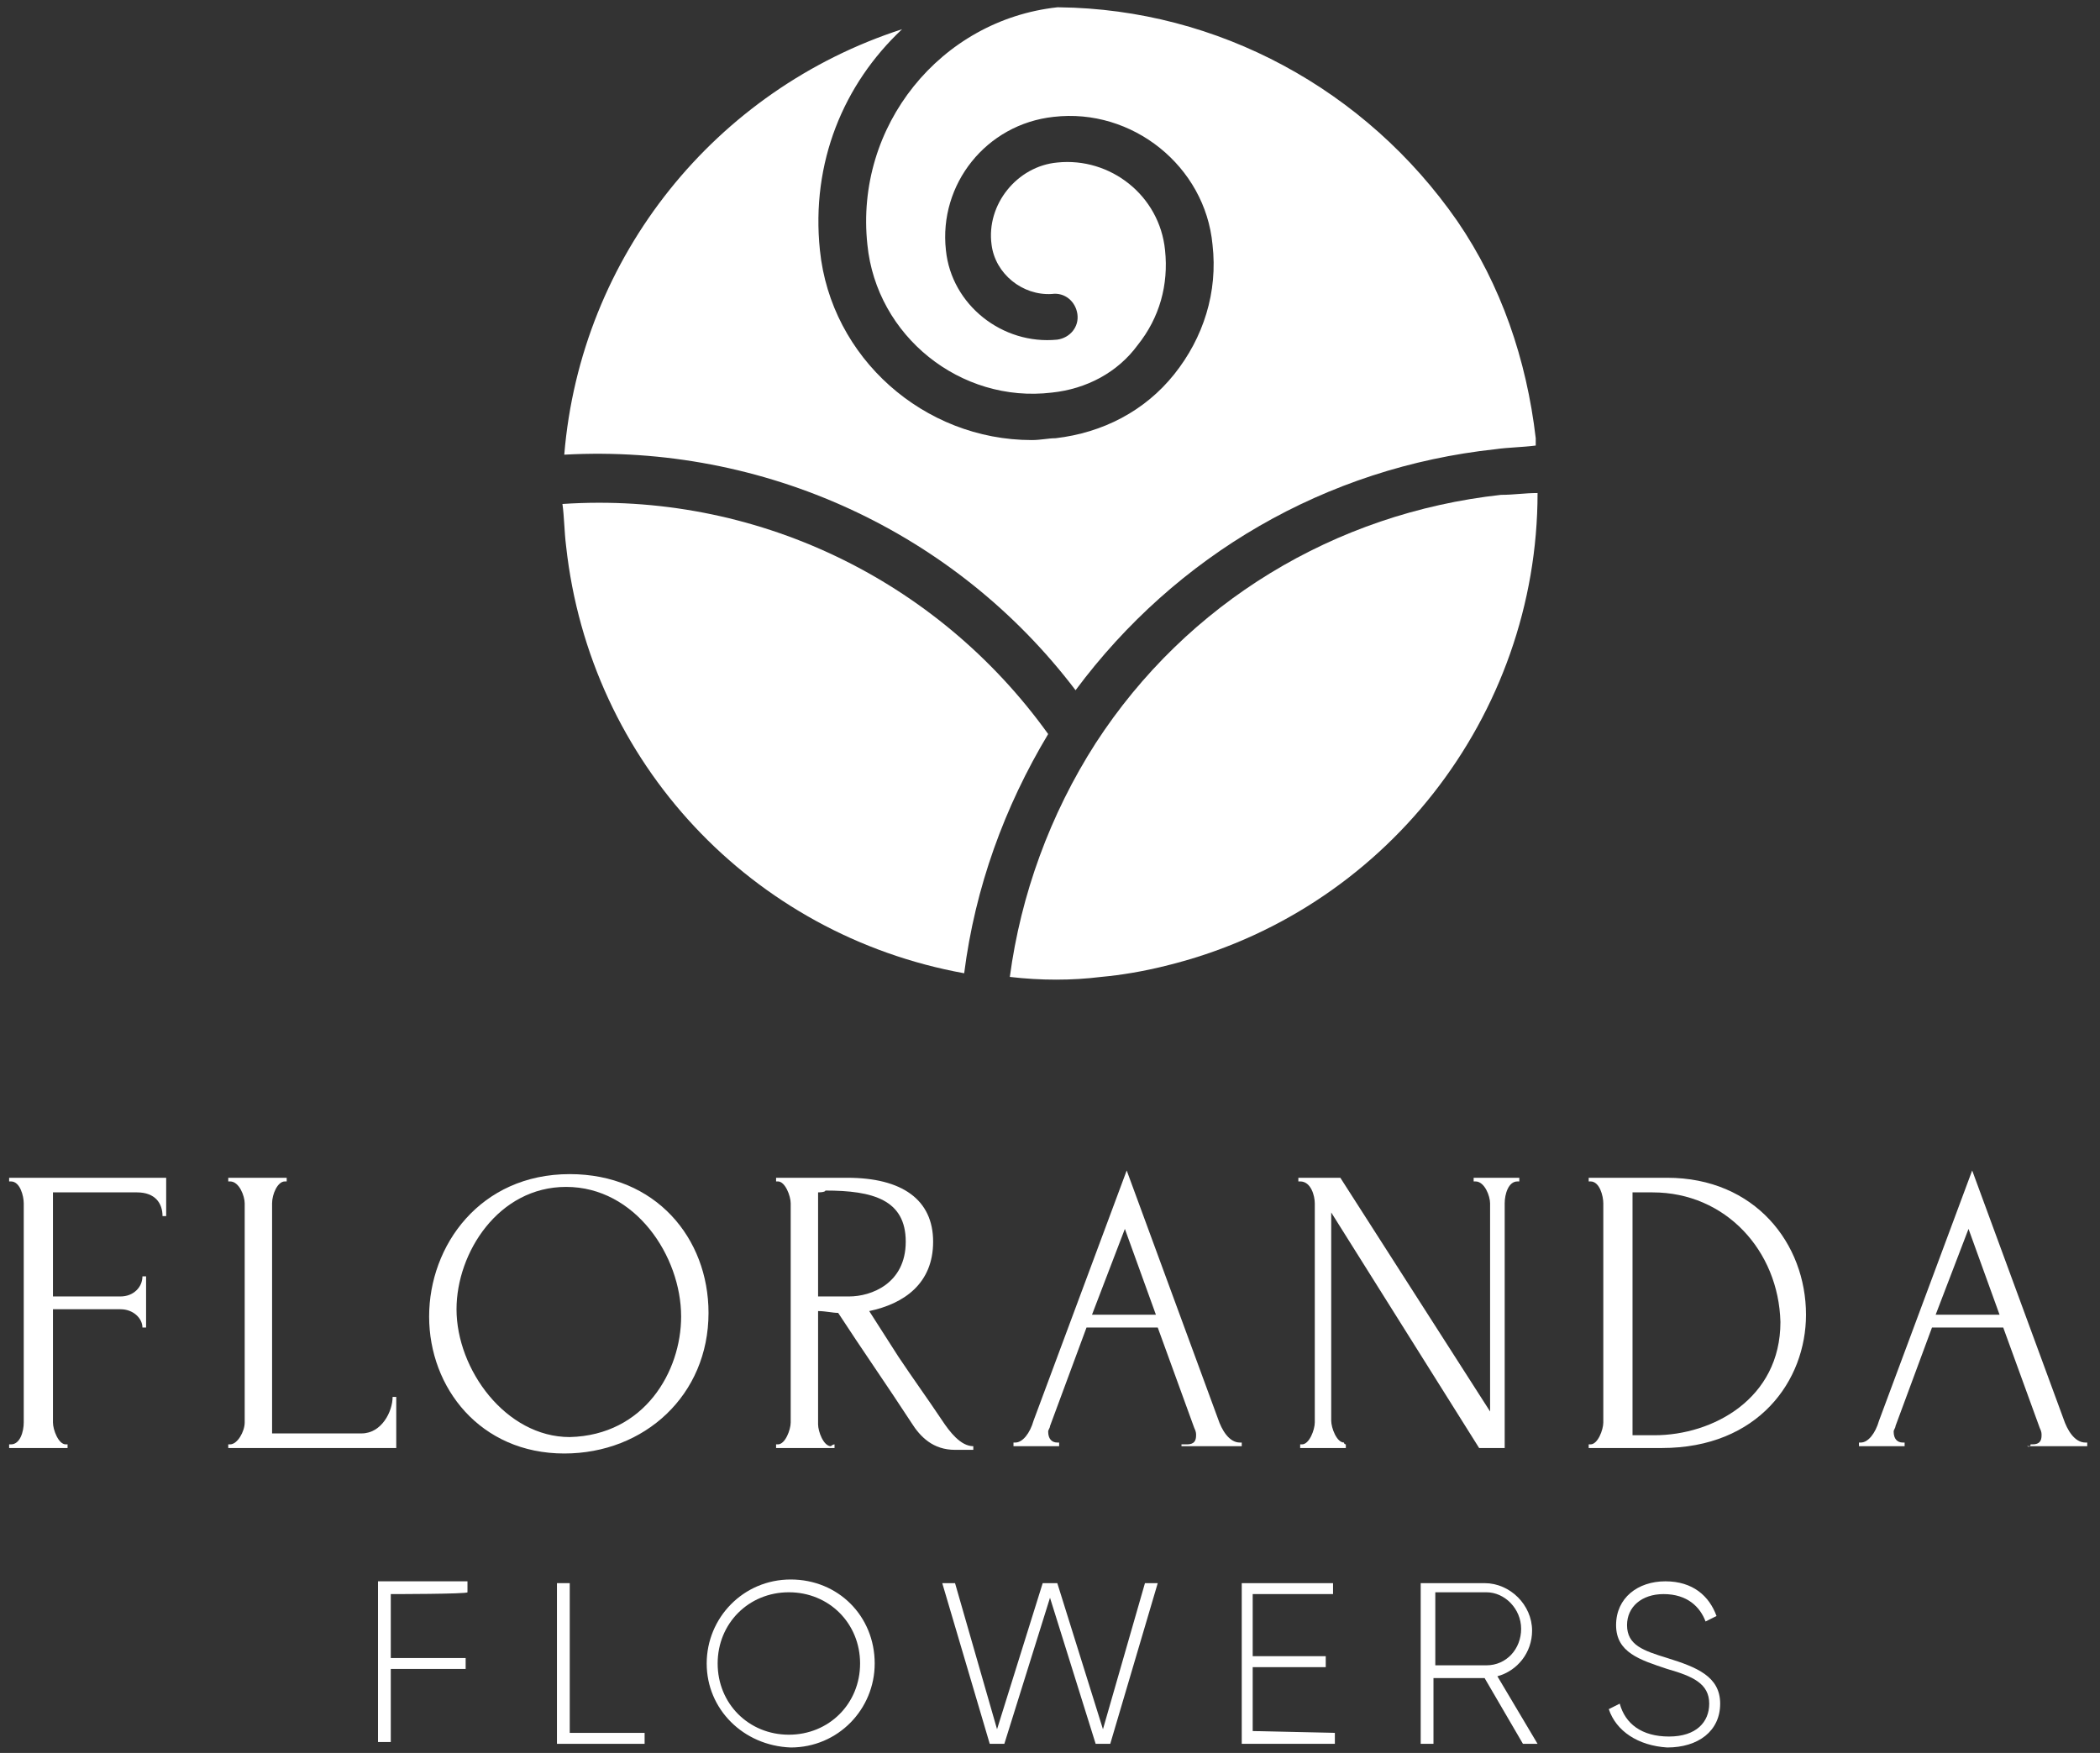
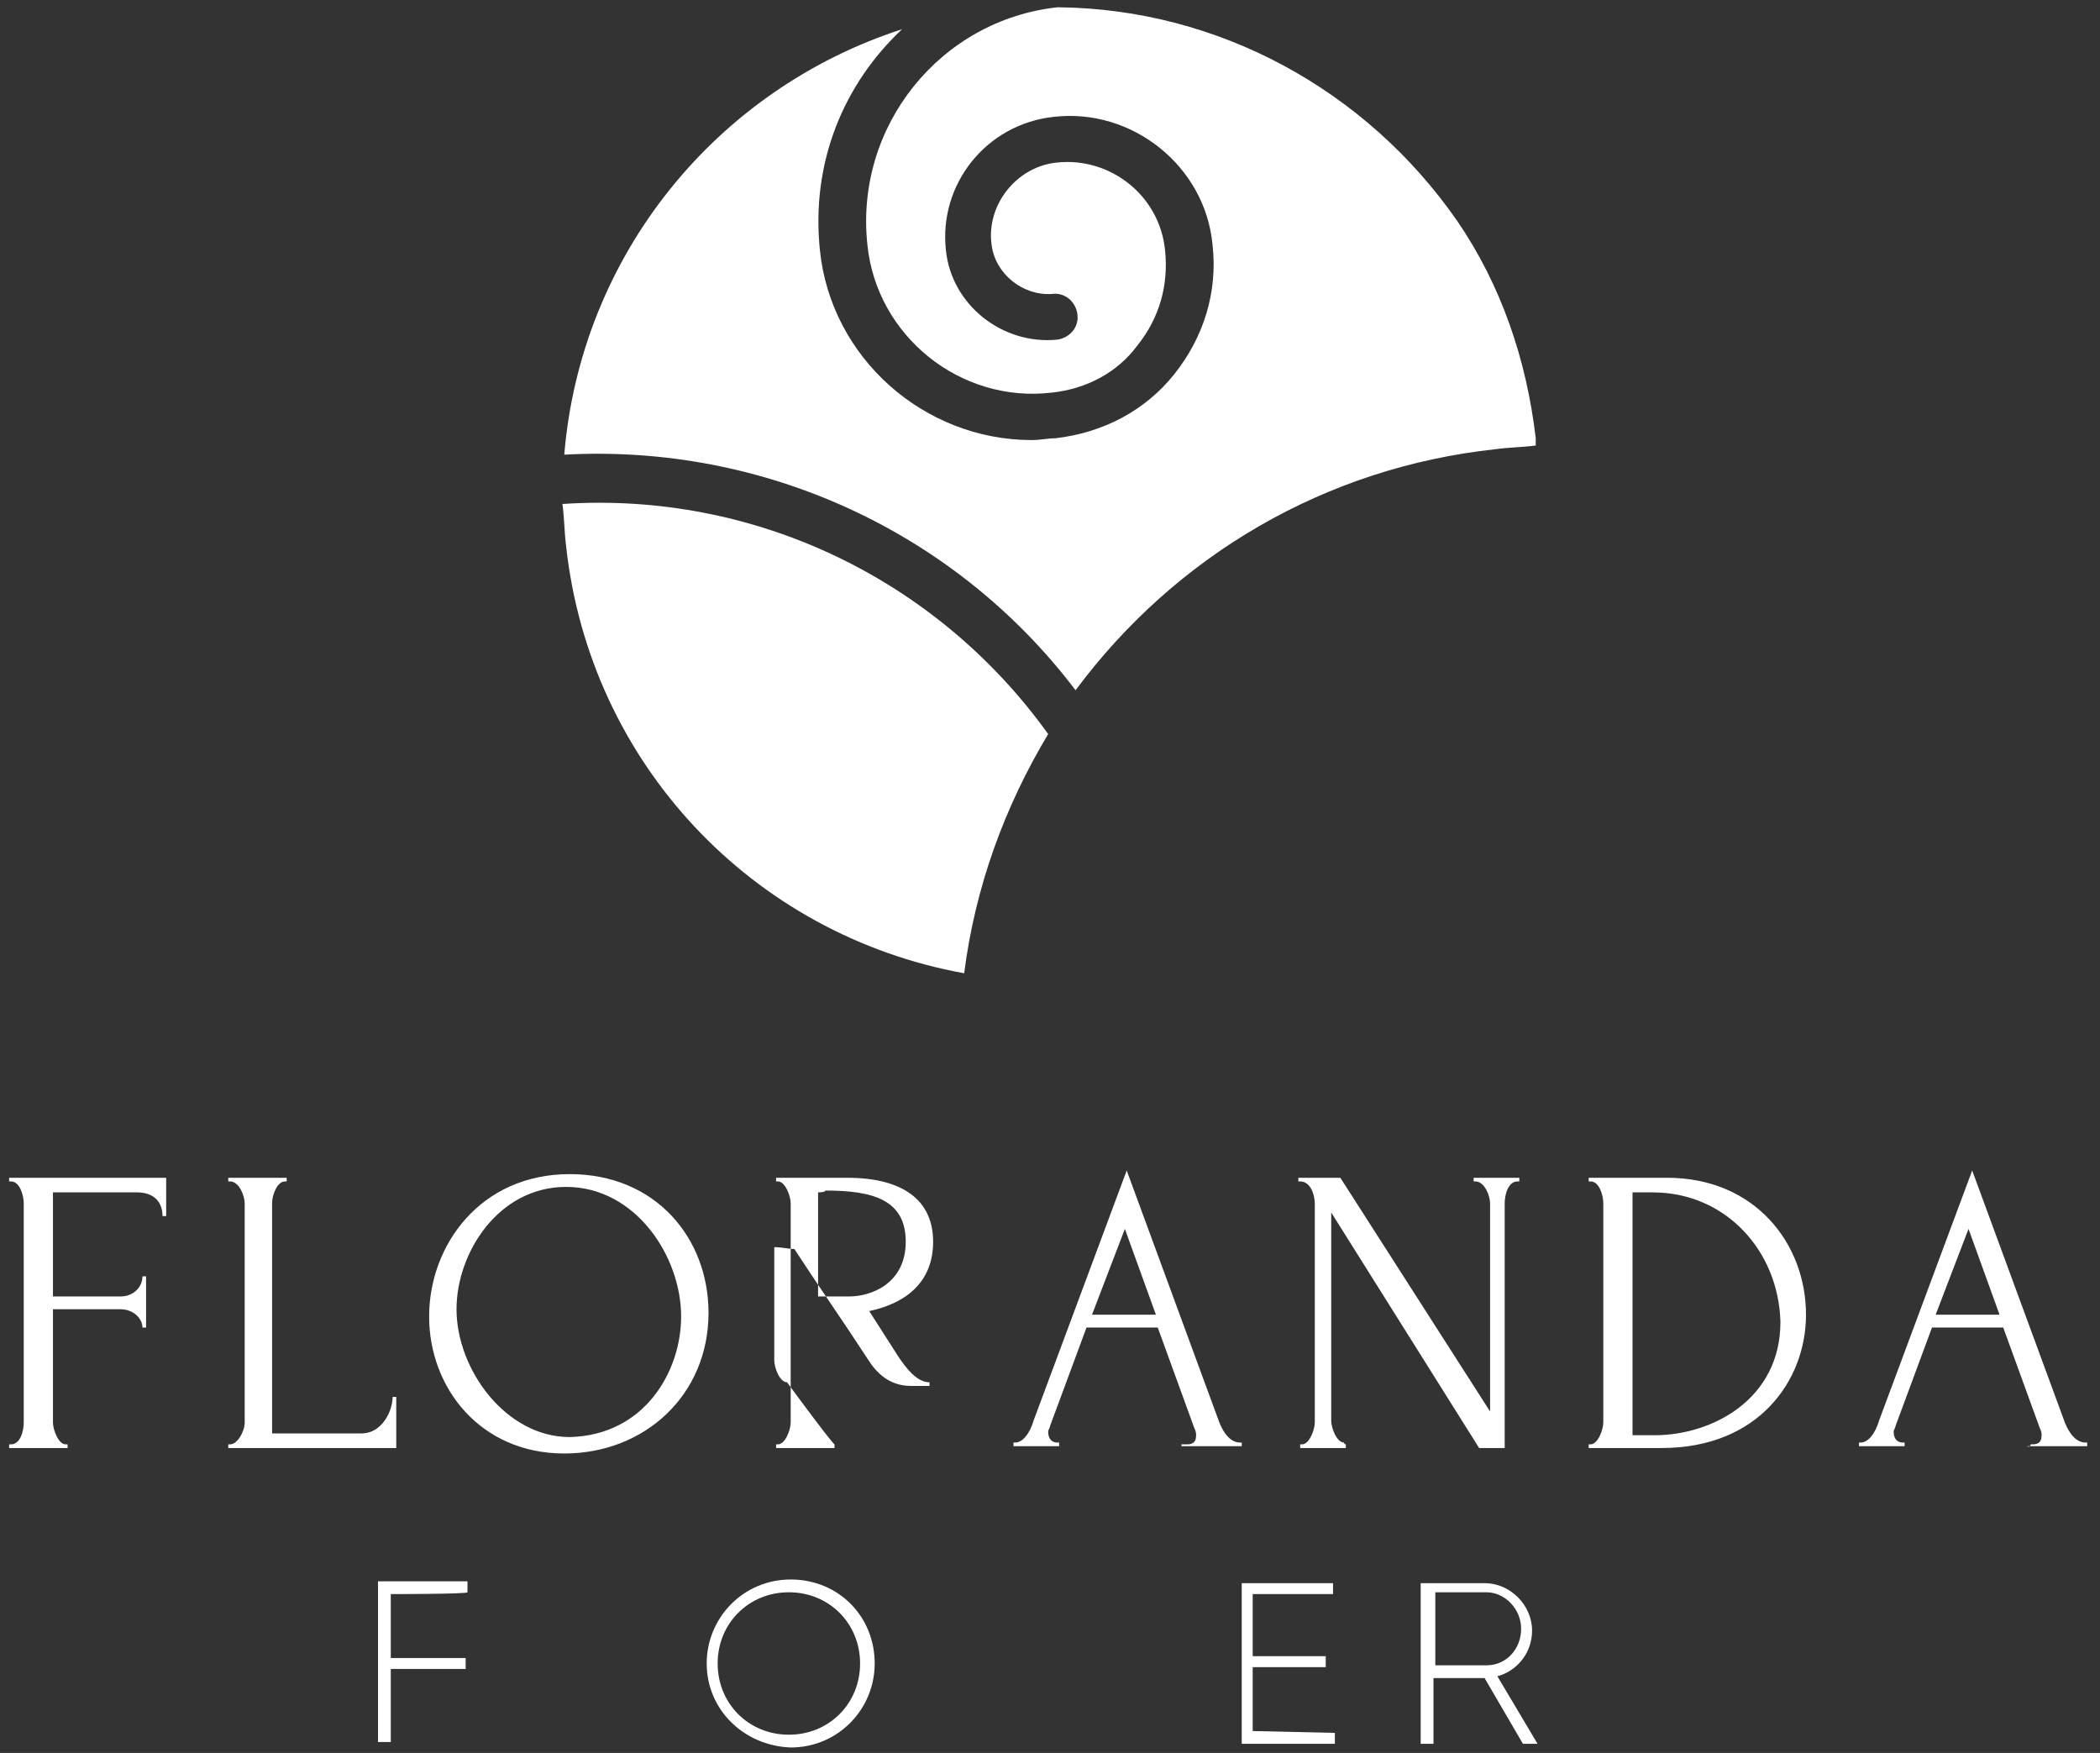
<svg xmlns="http://www.w3.org/2000/svg" version="1.1" id="Layer_1" x="0px" y="0px" width="115px" height="96px" viewBox="0 0 115 96" style="enable-background:new 0 0 115 96;" xml:space="preserve">
  <rect x="0" y="0" width="115" height="96" fill="#333333" stroke="none" />
  <style type="text/css">
	.st0{fill:#FFFFFF;}
</style>
  <g>
    <g>
      <path class="st0" d="M3.7,79.1v0.2H0.5v-0.2h0.1c0.5,0,0.7-0.7,0.7-1.2v-12c0-0.4-0.2-1.2-0.7-1.2H0.5v-0.2h8.6v2.1H8.9    c0-0.7-0.4-1.3-1.4-1.3H2.9V71h3.7c0.7,0,1.2-0.5,1.2-1.1H8v2.8H7.8c0-0.5-0.5-1-1.2-1H2.9v6.2c0,0.4,0.3,1.2,0.7,1.2H3.7z" />
      <path class="st0" d="M12.5,79.1h0.1c0.4,0,0.8-0.7,0.8-1.2v-12c0-0.4-0.3-1.2-0.8-1.2h-0.1v-0.2h3.2v0.2h-0.1    c-0.4,0-0.7,0.7-0.7,1.2v12.6h4.9c1.1,0,1.7-1.2,1.7-2h0.2v2.8h-9.2C12.5,79.3,12.5,79.1,12.5,79.1z" />
      <path class="st0" d="M38.8,71.9c0,4.5-3.5,7.7-7.9,7.7c-4.6,0-7.4-3.6-7.4-7.5c0-3.9,2.8-7.8,7.7-7.8    C35.9,64.3,38.8,67.8,38.8,71.9z M37.3,72.1c0-3.3-2.5-7.1-6.3-7.1c-3.7,0-6,3.6-6,6.7c0,3.3,2.7,7,6.2,7    C35.3,78.6,37.3,75.1,37.3,72.1z" />
-       <path class="st0" d="M45.7,79.1v0.2h-3.2v-0.2h0.1c0.4,0,0.7-0.8,0.7-1.2v-12c0-0.4-0.3-1.2-0.7-1.2h-0.1v-0.2h3.9    c3,0,4.7,1.2,4.7,3.5c0,2.3-1.6,3.4-3.5,3.8l1.6,2.5c0.8,1.2,1.6,2.3,2.4,3.5c0.4,0.6,1,1.4,1.7,1.4v0.2h-1    c-1.2,0-1.9-0.7-2.4-1.5c-1.3-2-2.7-4-4-6c-0.3,0-0.7-0.1-1.1-0.1v6.2c0,0.4,0.3,1.2,0.7,1.2C45.6,79.1,45.7,79.1,45.7,79.1z     M44.8,65.3V71H45c0.2,0,0.8,0,1.5,0c1.2,0,3.1-0.7,3.1-3c0-2.3-1.8-2.8-4.4-2.8C45.2,65.3,44.8,65.3,44.8,65.3z" />
+       <path class="st0" d="M45.7,79.1v0.2h-3.2v-0.2h0.1c0.4,0,0.7-0.8,0.7-1.2v-12c0-0.4-0.3-1.2-0.7-1.2h-0.1v-0.2h3.9    c3,0,4.7,1.2,4.7,3.5c0,2.3-1.6,3.4-3.5,3.8l1.6,2.5c0.4,0.6,1,1.4,1.7,1.4v0.2h-1    c-1.2,0-1.9-0.7-2.4-1.5c-1.3-2-2.7-4-4-6c-0.3,0-0.7-0.1-1.1-0.1v6.2c0,0.4,0.3,1.2,0.7,1.2C45.6,79.1,45.7,79.1,45.7,79.1z     M44.8,65.3V71H45c0.2,0,0.8,0,1.5,0c1.2,0,3.1-0.7,3.1-3c0-2.3-1.8-2.8-4.4-2.8C45.2,65.3,44.8,65.3,44.8,65.3z" />
      <path class="st0" d="M64.9,79.1H65c0.4,0,0.5-0.2,0.5-0.5c0-0.1,0-0.2-0.1-0.4l-2-5.5h-3.9l-2,5.4c0,0.1-0.1,0.2-0.1,0.3    c0,0.4,0.2,0.6,0.5,0.6h0.1v0.2h-2.5v-0.2h0.1c0.4,0,0.8-0.5,1-1.2l5.1-13.7l5,13.6c0.2,0.6,0.6,1.3,1.2,1.3h0.1v0.2h-3.3V79.1z     M59.8,72h3.5l-1.7-4.7L59.8,72z" />
      <path class="st0" d="M73.7,79.1v0.2h-2.5v-0.2h0.1c0.4,0,0.7-0.8,0.7-1.2v-12c0-0.4-0.2-1.2-0.8-1.2h-0.1v-0.2h2.3l8.2,12.8V65.9    c0-0.4-0.3-1.2-0.8-1.2h-0.1v-0.2h2.5v0.2h-0.1c-0.5,0-0.7,0.7-0.7,1.2v13.4H81l-8.1-12.9v11.4c0,0.4,0.3,1.2,0.7,1.2    C73.6,79.1,73.7,79.1,73.7,79.1z" />
      <path class="st0" d="M87,79.1h0.1c0.4,0,0.7-0.8,0.7-1.2v-12c0-0.4-0.2-1.2-0.7-1.2H87v-0.2h4.3c4.8,0,7.6,3.6,7.6,7.5    c0,3.6-2.6,7.3-7.9,7.3h-4C87,79.3,87,79.1,87,79.1z M90.5,65.3h-1.1v13.3h1.2c3.2,0,6.9-2,6.9-6.2C97.4,68.5,94.5,65.3,90.5,65.3    z" />
      <path class="st0" d="M111.2,79.1h0.1c0.4,0,0.5-0.2,0.5-0.5c0-0.1,0-0.2-0.1-0.4l-2-5.5h-3.9l-2,5.4c0,0.1-0.1,0.2-0.1,0.3    c0,0.4,0.2,0.6,0.5,0.6h0.1v0.2h-2.5v-0.2h0.1c0.4,0,0.8-0.5,1-1.2l5.1-13.7l5,13.6c0.2,0.6,0.6,1.3,1.2,1.3h0.1v0.2h-3.3    C111.2,79.3,111.2,79.1,111.2,79.1z M106,72h3.5l-1.7-4.7L106,72z" />
    </g>
    <g>
      <path class="st0" d="M49.4,1.6C39.2,4.9,31.8,14,30.9,24.9c10.9-0.6,21.4,4.2,28,12.9c5.5-7.4,13.7-12.2,23-13.2    c0.7-0.1,1.4-0.1,2.2-0.2c0-0.1,0-0.2,0-0.4c-0.5-4.3-1.9-8.4-4.3-11.9C74.8,4.9,66.7,0.5,58,0.4c0,0-0.1,0-0.1,0    c-6.4,0.7-11.1,6.5-10.4,13c0.5,5,5.1,8.7,10.1,8.1c1.9-0.2,3.6-1.1,4.7-2.6c1.2-1.5,1.7-3.3,1.5-5.2c-0.3-3-3-5.1-5.9-4.8    c-2.2,0.2-3.9,2.3-3.6,4.5c0.2,1.6,1.7,2.8,3.3,2.7c0.7-0.1,1.3,0.4,1.4,1.1c0.1,0.7-0.4,1.3-1.1,1.4c-3,0.3-5.8-1.9-6.1-4.9    c-0.4-3.6,2.2-6.9,5.9-7.3c4.3-0.5,8.3,2.7,8.7,7c0.3,2.6-0.5,5.1-2.1,7.1c-1.6,2-3.9,3.2-6.5,3.5c-0.4,0-0.8,0.1-1.3,0.1    c-5.9,0-11-4.5-11.6-10.4C44.4,8.9,46.2,4.6,49.4,1.6z" />
      <path class="st0" d="M31,29.9c1.3,11.9,10.2,21.3,21.8,23.4c0.6-4.7,2.2-9.1,4.6-13.1c-6.1-8.5-16.1-13.3-26.6-12.6    C30.9,28.3,30.9,29.1,31,29.9z" />
-       <path class="st0" d="M60.3,53.5c1.1-0.1,2.3-0.3,3.5-0.6c0,0,0,0,0,0C75.8,50,84.2,39.2,84.2,27c-0.7,0-1.3,0.1-2,0.1    c-9.1,1-17.2,5.9-22.2,13.6c0,0,0,0,0,0c0,0,0,0,0,0c-2.5,3.9-4.1,8.3-4.7,12.8C57,53.7,58.7,53.7,60.3,53.5z" />
    </g>
    <g>
      <path class="st0" d="M21.4,87.3v3.5h4.1v0.6h-4.1v4h-0.7v-8.8h4.9v0.6C25.6,87.3,21.4,87.3,21.4,87.3z" />
-       <path class="st0" d="M35.3,94.9v0.6h-4.8v-8.8h0.7v8.2H35.3z" />
      <path class="st0" d="M38.7,91.1c0-2.5,2-4.6,4.6-4.6c2.6,0,4.6,2,4.6,4.6c0,2.5-2,4.6-4.6,4.6C40.7,95.6,38.7,93.6,38.7,91.1z     M47.1,91.1c0-2.2-1.7-3.9-3.9-3.9s-3.9,1.7-3.9,3.9c0,2.2,1.7,3.9,3.9,3.9S47.1,93.3,47.1,91.1z" />
-       <path class="st0" d="M51.6,86.7h0.7l2.3,8l2.5-8h0.8l2.5,8l2.3-8h0.7l-2.6,8.8h-0.8l-2.5-8l-2.5,8h-0.8L51.6,86.7z" />
      <path class="st0" d="M73.1,94.9v0.6H68v-8.8h5v0.6h-4.4v3.4h4v0.6h-4v3.5L73.1,94.9L73.1,94.9z" />
      <path class="st0" d="M81.3,91.9h-2.8v3.6h-0.7v-8.8h3.5c1.4,0,2.6,1.2,2.6,2.6c0,1.2-0.8,2.2-1.9,2.5l2.2,3.7h-0.8L81.3,91.9z     M78.6,91.2h2.8c1.1,0,1.9-0.9,1.9-2c0-1.1-0.9-2-1.9-2h-2.8V91.2z" />
-       <path class="st0" d="M88.1,93.6l0.6-0.3c0.3,1.1,1.2,1.8,2.7,1.8c1.5,0,2.2-0.8,2.2-1.8c0-1.1-0.9-1.5-2.3-1.9    c-1.5-0.5-2.8-0.9-2.8-2.4c0-1.5,1.2-2.4,2.7-2.4c1.5,0,2.4,0.8,2.8,1.9l-0.6,0.3c-0.3-0.8-1-1.5-2.3-1.5c-1.2,0-2,0.7-2,1.7    c0,1.1,0.9,1.4,2.2,1.8c1.6,0.5,2.9,1,2.9,2.5c0,1.5-1.2,2.4-2.9,2.4C89.7,95.6,88.5,94.8,88.1,93.6z" />
    </g>
  </g>
</svg>